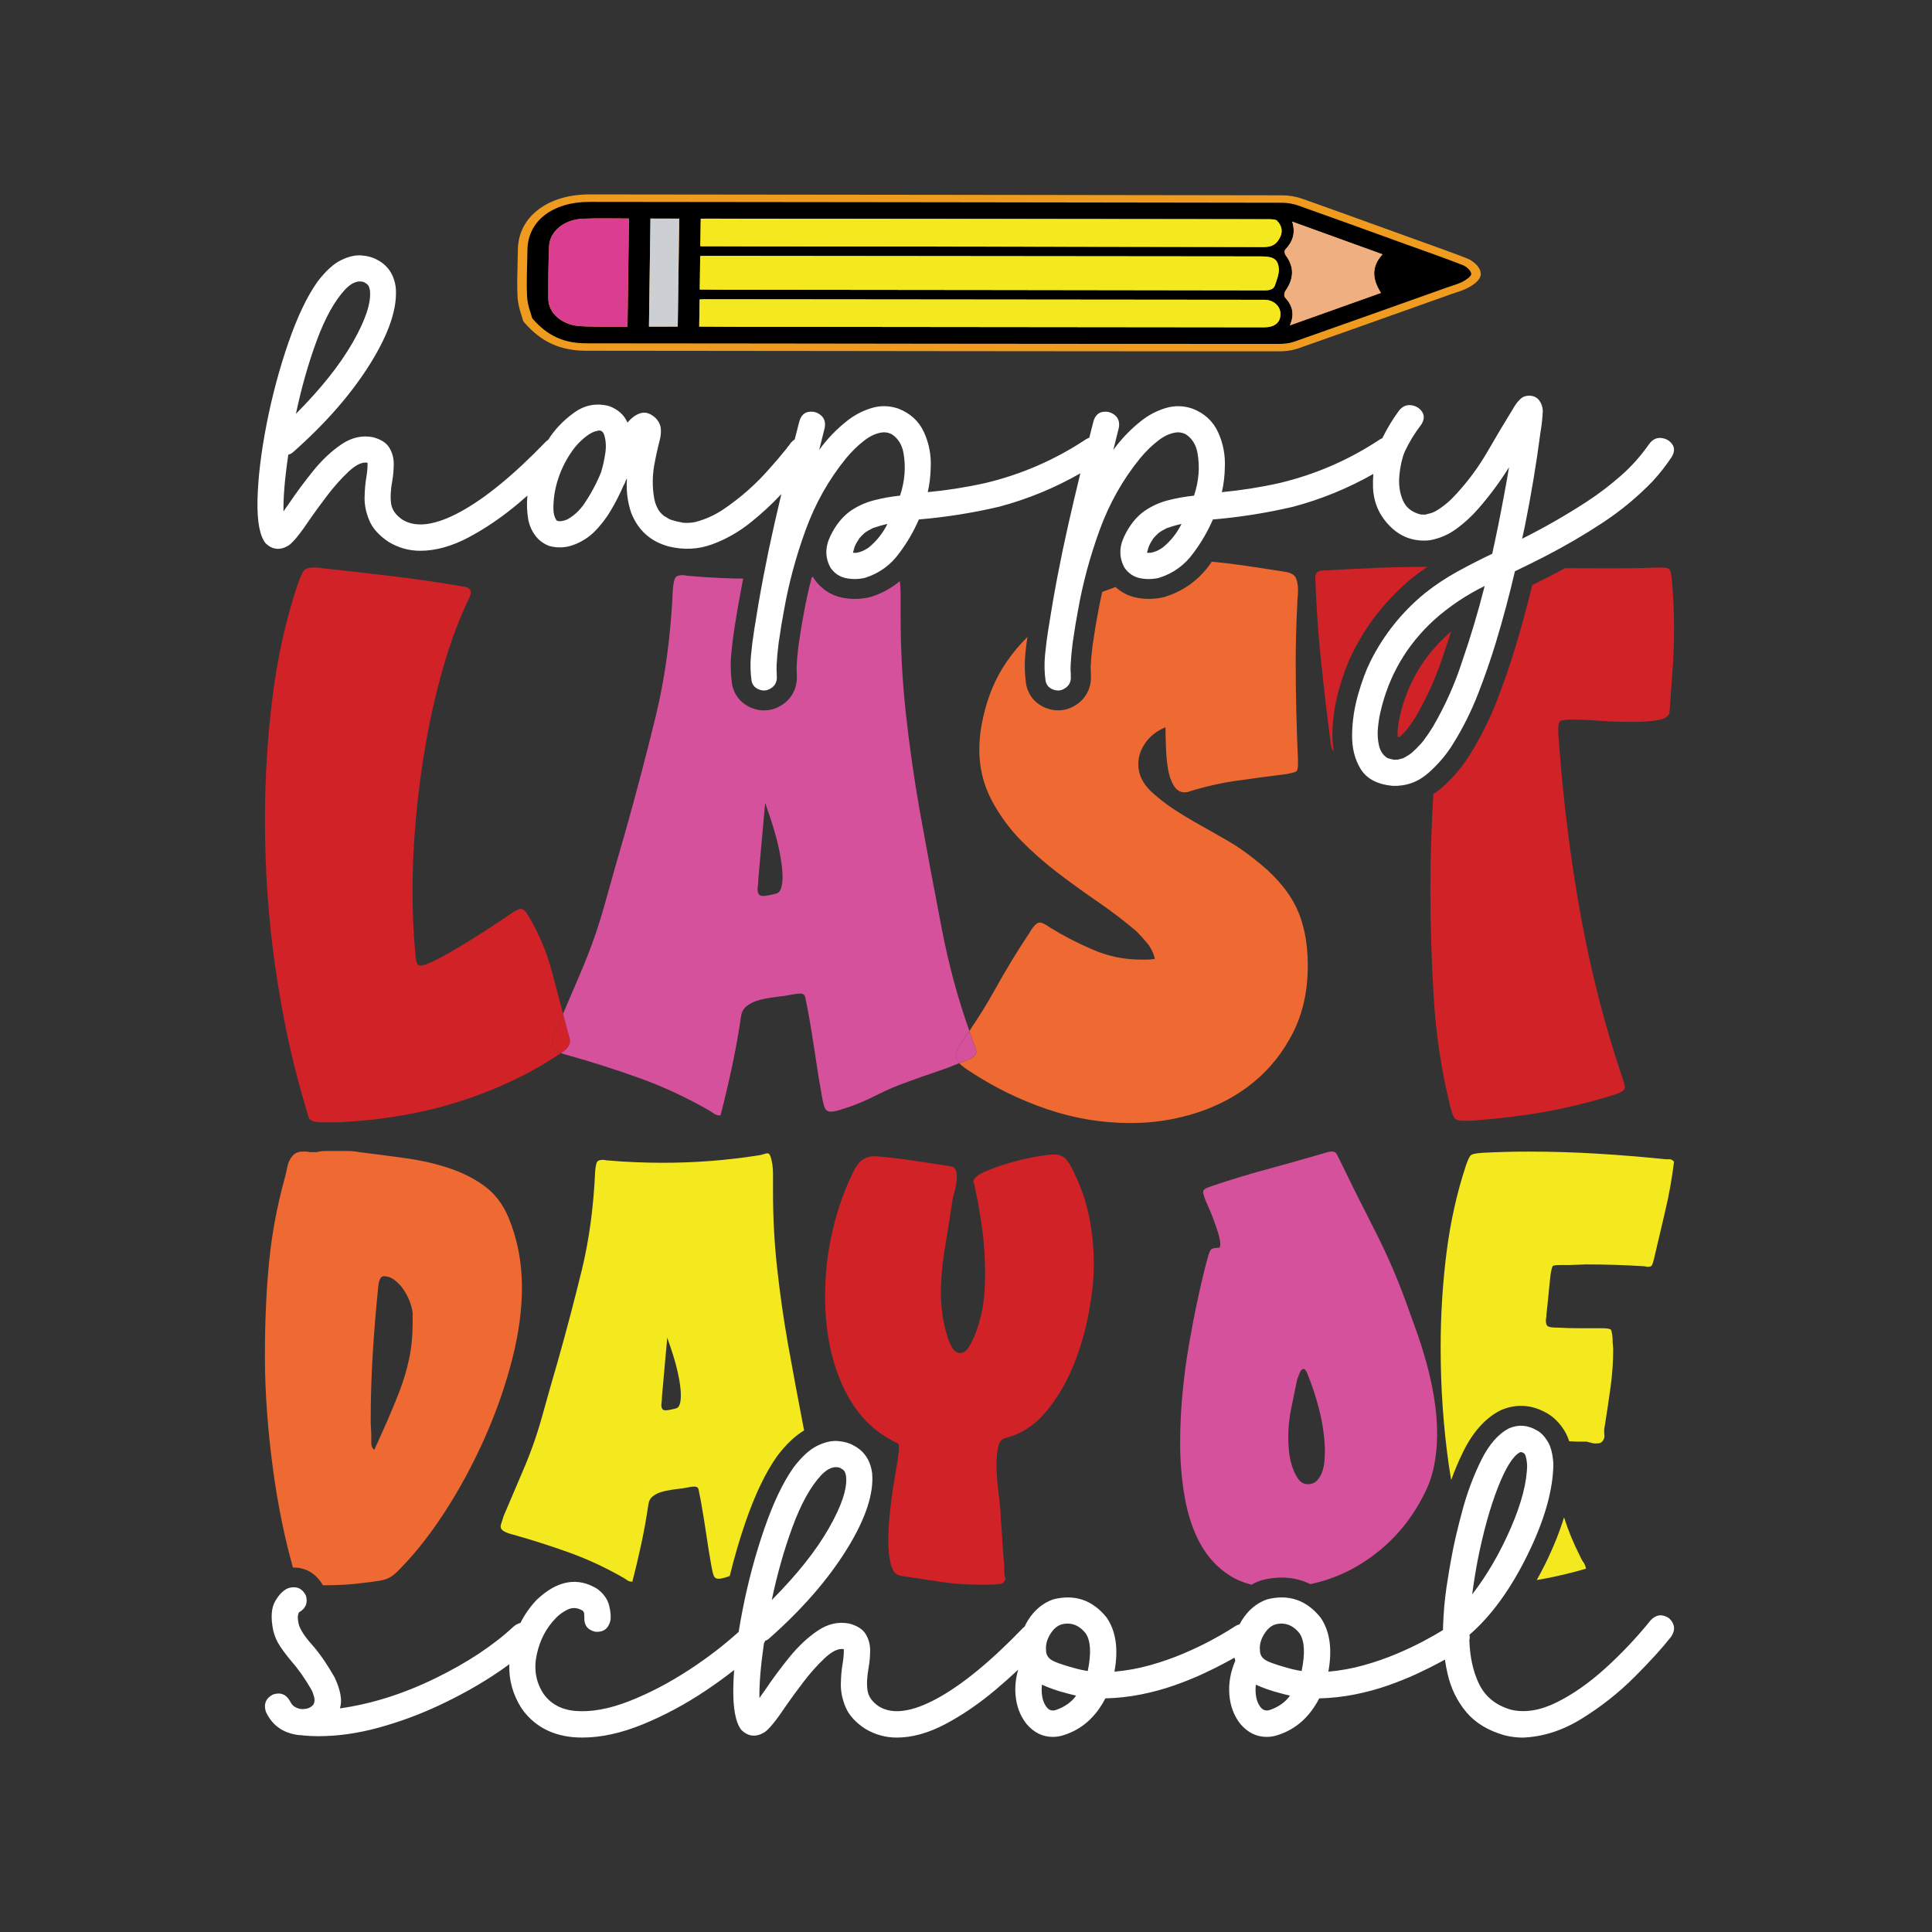
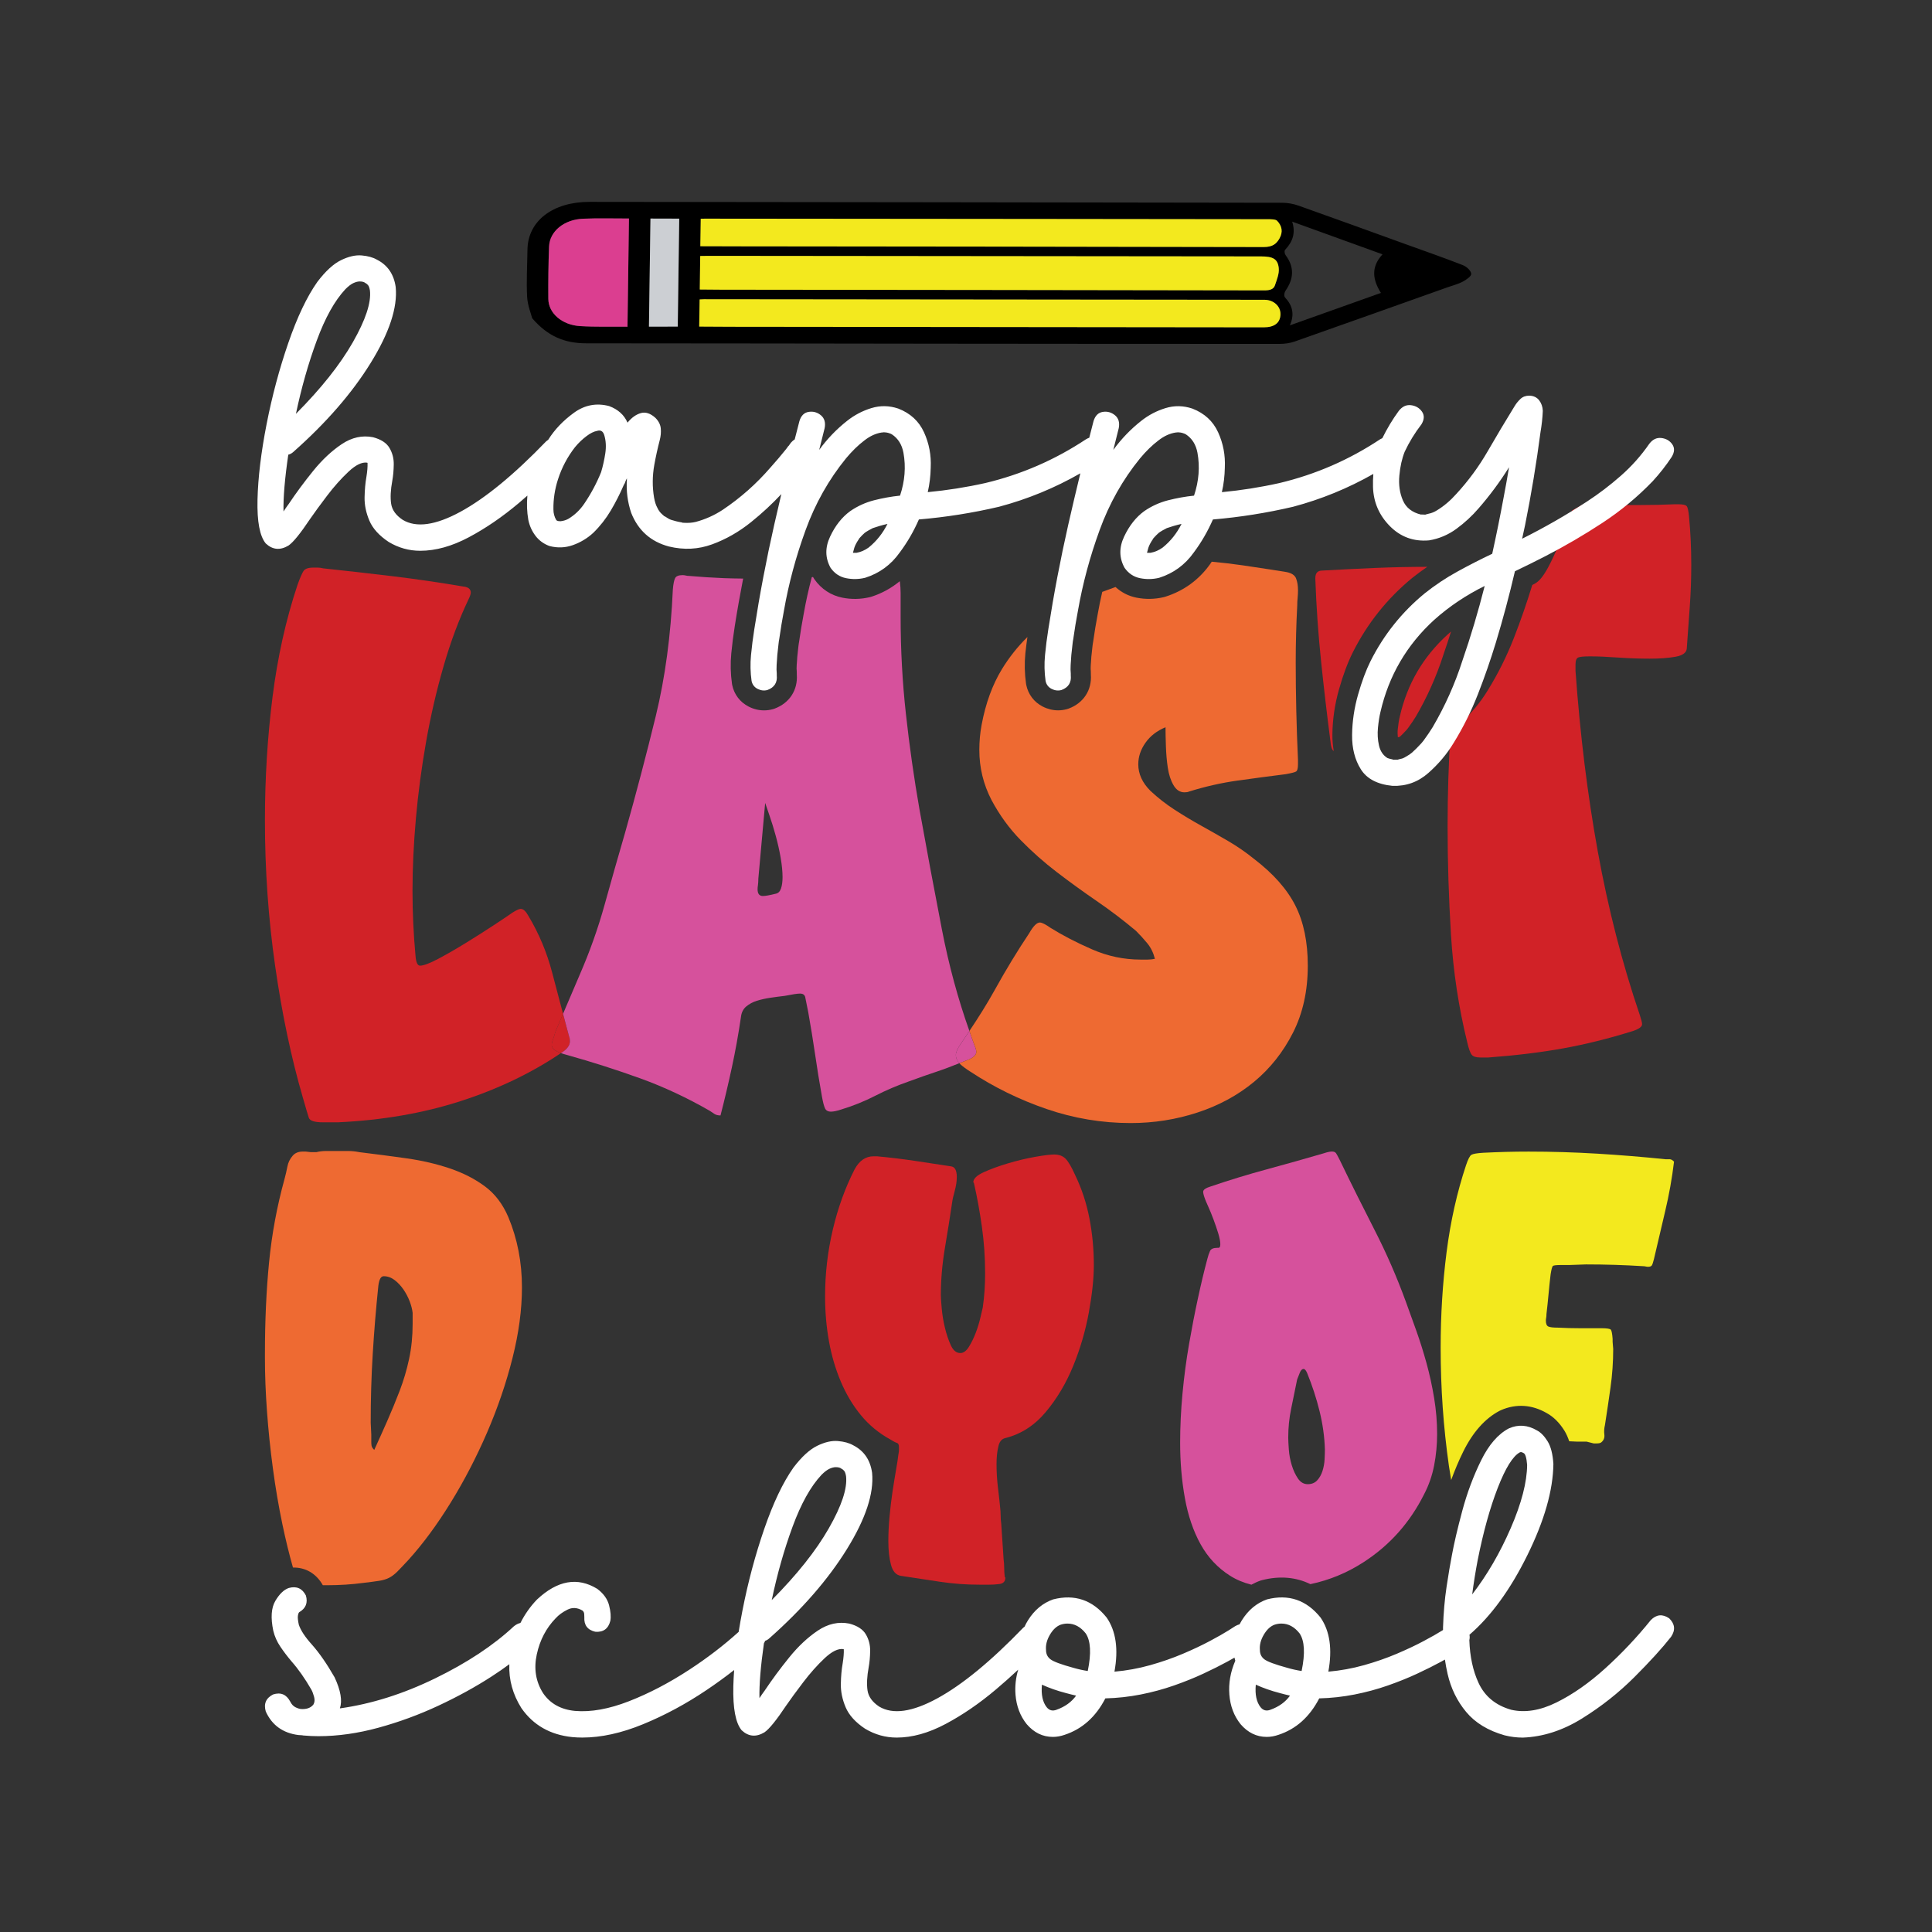
<svg xmlns="http://www.w3.org/2000/svg" version="1.1" id="Layer_1" x="0px" y="0px" viewBox="0 0 1000 1000" style="enable-background:new 0 0 1000 1000;" xml:space="preserve">
  <rect x="0" y="0" width="1000" height="1000" fill="#333333" stroke="none" />
  <style type="text/css"> .st0{fill:#EE6A32;} .st1{fill:#F3E91E;} .st2{fill:#D12227;} .st3{fill:#D6519C;} .st4{fill:#FFFFFF;} .st5{fill:#EF9B20;} .st6{fill:#DB3E90;} .st7{fill:#EFAF80;} .st8{fill:#CCCFD3;} </style>
  <g>
    <g>
      <path class="st0" d="M167.1,820.51c0.81,0,1.6,0,2.44,0c3.06,0,6.16-0.1,9.33-0.3c3.16-0.2,6.27-0.51,9.33-0.92 c3.46-0.41,6.16-0.77,8.1-1.07c1.93-0.3,3.62-0.81,5.05-1.53c1.42-0.71,2.85-1.79,4.28-3.21c1.42-1.42,3.36-3.47,5.81-6.12 c7.54-8.35,14.83-18.24,21.87-29.66c7.04-11.42,13.3-23.5,18.81-36.24c5.5-12.74,9.89-25.58,13.15-38.53 c3.26-12.94,4.89-25.12,4.89-36.54c0-13.05-2.35-25.18-7.04-36.39c-2.86-6.73-6.88-12.03-12.08-15.9 c-5.2-3.87-11.27-6.98-18.2-9.33c-6.94-2.34-14.38-4.07-22.32-5.2c-7.95-1.12-16.11-2.19-24.47-3.21 c-2.04-0.41-4.03-0.61-5.96-0.61c-1.94,0-3.93,0-5.96,0c-1.63,0-3.36,0-5.2,0c-1.84,0-3.57,0.2-5.2,0.61h-1.53h-1.22l-2.75-0.31 h-1.53c-2.25,0-3.97,0.72-5.2,2.14c-1.43,1.63-2.35,3.52-2.75,5.66c-0.41,2.14-0.92,4.33-1.53,6.57 c-3.87,14.07-6.53,28.39-7.95,42.96c-1.43,14.58-2.14,30.33-2.14,47.25v2.45c0,8.56,0.35,17.74,1.07,27.53 c0.71,9.78,1.73,19.62,3.06,29.51c1.32,9.89,2.95,19.47,4.89,28.75c1.71,8.19,3.54,15.66,5.49,22.5 C158.1,811.21,163.73,814.46,167.1,820.51z M192.93,700.78c0.71-11.72,1.68-23.5,2.91-35.32c0.41-3.26,1.32-4.89,2.75-4.89 c2.04,0,3.92,0.67,5.66,1.99c1.73,1.33,3.26,2.96,4.59,4.89c1.32,1.94,2.39,3.97,3.21,6.12c0.81,2.14,1.32,4.13,1.53,5.96v5.81 c0,6.32-0.61,12.34-1.83,18.05c-1.22,5.71-2.86,11.21-4.89,16.51c-2.04,5.3-4.18,10.5-6.42,15.6c-2.24,5.1-4.49,10.09-6.73,14.98 c-0.82-0.81-1.28-1.53-1.38-2.14c-0.1-0.61-0.15-1.22-0.15-1.84v-0.91v-3.06l-0.3-6.12C191.86,724.38,192.21,712.5,192.93,700.78z " />
-       <path class="st1" d="M402.23,753.7c4.76-6.27,9.31-10.51,13.97-13.3c-2.95-15.26-5.77-30.37-8.44-45.28 c-2.25-12.84-4.08-25.74-5.51-38.69c-1.43-12.95-2.14-26.04-2.14-39.3v-6.42c0-0.61,0-1.68,0-3.21c0-1.53-0.11-3.06-0.31-4.59 c-0.2-1.53-0.51-2.91-0.92-4.13c-0.41-1.22-0.92-1.83-1.53-1.83c-0.61,0-1.33,0.15-2.14,0.46c-0.82,0.31-2.04,0.57-3.67,0.77 c-15.9,2.45-32.01,3.67-48.32,3.67c-4.69,0-9.48-0.1-14.37-0.3c-4.89-0.2-9.69-0.51-14.37-0.92c-0.41,0-0.82-0.05-1.22-0.15 c-0.41-0.1-0.82-0.15-1.22-0.15c-1.64,0-2.65,0.41-3.06,1.22c-0.41,0.81-0.72,2.35-0.92,4.58c-0.82,18.55-3.11,35.58-6.88,51.08 c-3.78,15.49-7.9,31.19-12.39,47.09c-2.86,9.79-5.61,19.47-8.26,29.06c-2.65,9.58-6.02,19.06-10.09,28.44 c-1.64,3.87-3.26,7.7-4.89,11.47c-1.64,3.78-3.26,7.6-4.89,11.47c-0.41,1.43-0.76,2.55-1.07,3.37c-0.3,0.82-0.46,1.53-0.46,2.14 c0,1.63,2.04,2.96,6.11,3.97c10.19,2.86,20.08,6.02,29.66,9.48c9.58,3.47,18.96,7.85,28.14,13.15c0.61,0.41,1.22,0.82,1.83,1.22 c0.61,0.4,1.43,0.61,2.45,0.61c1.63-6.32,3.16-12.79,4.59-19.42c1.42-6.63,2.65-13.4,3.67-20.34c0.2-1.83,0.92-3.26,2.14-4.28 c1.22-1.02,2.65-1.78,4.28-2.29c1.63-0.5,3.47-0.92,5.51-1.22c2.03-0.3,3.97-0.56,5.81-0.76c3.06-0.61,5.1-0.92,6.12-0.92 c1.22,0,1.93,0.51,2.14,1.53c0.2,1.02,0.61,3.06,1.22,6.12c1.02,5.71,1.93,11.37,2.75,16.97c0.81,5.61,1.73,11.27,2.75,16.97 c0.41,2.25,0.81,3.82,1.22,4.74c0.41,0.92,1.22,1.38,2.45,1.38c1.02,0,2.45-0.3,4.28-0.91c0.49-0.15,0.97-0.36,1.46-0.51 c2.34-9.49,5.01-18.78,8.09-27.69C390.81,773.52,396.18,762.29,402.23,753.7z M351.8,726.93c-0.41,1.22-1.12,1.94-2.14,2.14 c-2.45,0.61-4.18,0.92-5.2,0.92c-1.43,0-2.14-0.92-2.14-2.75c0-0.4,0.05-0.97,0.15-1.68c0.1-0.71,0.15-1.58,0.15-2.6l2.75-30.58 c0.41,1.22,1.02,3.01,1.84,5.35c0.81,2.35,1.63,5,2.45,7.95c0.81,2.96,1.48,5.91,1.99,8.87c0.5,2.96,0.76,5.56,0.76,7.8 C352.41,724.17,352.21,725.7,351.8,726.93z" />
      <path class="st2" d="M520.3,744.36c8.15-2.04,15.14-6.53,20.95-13.46c5.81-6.93,10.55-14.88,14.22-23.85 c3.67-8.97,6.37-18.2,8.1-27.68c1.73-9.48,2.6-17.68,2.6-24.61c0-8.15-0.76-16.21-2.29-24.16c-1.53-7.95-4.03-15.49-7.49-22.63 c-1.83-4.07-3.47-6.83-4.89-8.26c-1.43-1.42-3.36-2.14-5.81-2.14c-2.04,0-5.35,0.41-9.94,1.22c-4.59,0.82-9.28,1.94-14.07,3.37 c-4.79,1.43-8.97,2.96-12.54,4.59c-3.57,1.63-5.35,3.37-5.35,5.2l0.3,0.3c1.63,7.14,3.01,14.68,4.13,22.63 c1.12,7.95,1.68,16,1.68,24.16c0,3.06-0.1,6.07-0.3,9.02c-0.2,2.96-0.51,5.86-0.92,8.72c-0.2,0.82-0.61,2.55-1.22,5.2 c-0.61,2.66-1.43,5.31-2.44,7.95c-1.02,2.65-2.19,5.05-3.52,7.19c-1.33,2.14-2.81,3.21-4.43,3.21c-2.04,0-3.67-1.32-4.89-3.97 c-1.22-2.65-2.25-5.66-3.06-9.02c-0.82-3.37-1.38-6.73-1.68-10.09c-0.3-3.37-0.46-5.66-0.46-6.88c0-7.95,0.71-16.16,2.14-24.62 c1.42-8.46,2.65-16.16,3.67-23.09c0.2-1.63,0.66-3.72,1.38-6.27c0.71-2.55,1.07-4.94,1.07-7.19c0-3.47-1.02-5.3-3.06-5.51 c-6.53-1.01-12.9-1.98-19.11-2.9c-6.22-0.92-12.59-1.68-19.11-2.29h-1.83c-4.08,0-7.34,2.25-9.78,6.73 c-4.89,9.58-8.67,20.03-11.32,31.35c-2.65,11.31-3.97,22.78-3.97,34.41c0,7.95,0.66,15.65,1.99,23.09 c1.32,7.45,3.37,14.43,6.12,20.95c2.75,6.53,6.22,12.34,10.4,17.43c4.18,5.1,9.22,9.28,15.14,12.54c1.63,1.02,2.8,1.63,3.52,1.84 c0.71,0.2,1.07,0.91,1.07,2.14c0,0.41,0,0.92,0,1.53c0,0.61-0.11,1.43-0.31,2.45c-0.2,1.83-0.61,4.48-1.22,7.95 c-0.61,3.47-1.22,7.24-1.83,11.31c-0.61,4.08-1.12,8.36-1.53,12.84c-0.41,4.49-0.61,8.67-0.61,12.54c0,4.89,0.46,9.02,1.38,12.38 c0.92,3.37,2.6,5.26,5.05,5.66c6.73,1.02,13.46,2.04,20.19,3.06c6.73,1.02,13.55,1.53,20.49,1.53c1.63,0,3.31,0,5.05,0 c1.73,0,3.41-0.1,5.05-0.31c2.24-0.2,3.36-1.33,3.36-3.36l-0.3-0.3c-0.21-1.63-0.31-3.21-0.31-4.74c0-1.53-0.1-3.01-0.3-4.44 l-1.22-18.35c-0.21-1.42-0.31-2.85-0.31-4.28c0-1.42-0.1-2.96-0.3-4.59c-0.21-2.24-0.56-5.45-1.07-9.63 c-0.51-4.17-0.76-8.3-0.76-12.38c0-3.47,0.3-6.47,0.92-9.03C517.24,746.24,518.47,744.77,520.3,744.36z" />
      <path class="st3" d="M653.25,817.87c9.15-2.32,17.57-1.56,25.01,2.08c9.76-2.04,18.94-5.82,27.52-11.37 c13.56-8.76,24-20.49,31.34-35.17c2.45-4.69,4.18-9.68,5.2-14.98c1.02-5.3,1.53-10.71,1.53-16.21c0-6.12-0.51-12.28-1.53-18.5 c-1.02-6.22-2.34-12.28-3.97-18.2c-1.63-5.91-3.42-11.57-5.35-16.97c-1.94-5.4-3.72-10.35-5.35-14.83 c-4.69-12.85-10.1-25.23-16.21-37.16c-6.11-11.93-12.13-24-18.04-36.24c-0.82-1.63-1.43-2.75-1.83-3.37 c-0.41-0.61-1.12-0.92-2.14-0.92c-1.02,0-2.45,0.31-4.28,0.92c-9.79,2.86-19.57,5.61-29.36,8.26c-9.78,2.65-19.47,5.61-29.05,8.87 c-2.65,0.81-3.98,1.73-3.98,2.75c0,0.82,0.31,2.04,0.92,3.67c0.2,0.61,0.76,1.94,1.68,3.97c0.92,2.04,1.84,4.28,2.75,6.73 c0.92,2.45,1.73,4.84,2.45,7.18c0.71,2.35,1.07,4.24,1.07,5.66c0,1.22-0.3,1.83-0.92,1.83h-0.61c-2.04,0-3.32,0.57-3.82,1.69 c-0.51,1.12-0.97,2.5-1.38,4.13c-1.64,6.12-3.27,12.95-4.89,20.49c-1.64,7.54-3.16,15.44-4.59,23.7 c-1.43,8.25-2.55,16.72-3.36,25.38c-0.81,8.67-1.22,17.18-1.22,25.54c0,9.99,0.81,19.52,2.45,28.59 c1.63,9.07,4.33,17.02,8.1,23.85c3.77,6.83,8.87,12.29,15.29,16.36c3.27,2.07,6.95,3.61,11.04,4.63c1.49-0.8,3.03-1.53,4.65-2.1 C652.65,818.03,652.95,817.94,653.25,817.87z M668.32,729.06c1.02-4.89,2.03-9.89,3.06-14.98c0.41-1.02,0.87-2.19,1.38-3.52 c0.51-1.32,1.17-1.98,1.99-1.98c0.61,0,1.22,0.71,1.84,2.14c2.65,6.53,4.79,13.1,6.42,19.72c1.63,6.63,2.55,13.2,2.75,19.73 c0,1.43-0.05,3.17-0.16,5.2c-0.1,2.04-0.46,4.03-1.07,5.96c-0.61,1.94-1.53,3.57-2.75,4.89c-1.22,1.33-2.86,1.99-4.89,1.99 c-2.04,0-3.72-0.97-5.05-2.9c-1.33-1.94-2.4-4.23-3.21-6.88c-0.82-2.65-1.33-5.35-1.53-8.11c-0.21-2.75-0.31-4.84-0.31-6.27 C666.79,738.96,667.29,733.96,668.32,729.06z" />
-       <path class="st1" d="M795.43,817.81c0.13-0.02,0.27-0.03,0.41-0.05c8.36-1.42,16.71-3.37,25.08-5.81 c-0.21-1.22-0.66-2.34-1.38-3.37c-0.72-1.01-1.28-2.03-1.68-3.06c-3.38-6.6-6.15-13.32-8.31-20.15 c-2.38,7.68-5.59,15.72-9.74,24.13C798.39,812.38,796.92,815.12,795.43,817.81z" />
      <path class="st1" d="M776.25,730.2c0.21-0.11,0.43-0.22,0.65-0.31c7.86-3.42,16.04-2.9,23.65,1.51c3.49,1.89,6.59,4.96,9.2,9.13 c1.01,1.63,1.8,3.49,2.48,5.47l4.1,0.19h3.37h1.53l3.67,0.92h1.53c1.22,0,2.04-0.2,2.45-0.61c1.22-1.01,1.73-2.34,1.53-3.97 c-0.2-1.63-0.11-3.26,0.3-4.89c1.02-6.52,1.99-13.04,2.9-19.57c0.92-6.53,1.38-13.15,1.38-19.88l-0.3-3.67v-1.53 c-0.2-2.65-0.51-4.23-0.92-4.74c-0.41-0.5-2.04-0.76-4.89-0.76c-3.67,0-7.39,0-11.16,0c-3.78,0-7.49-0.1-11.16-0.3 c-2.65,0-4.38-0.2-5.2-0.61c-0.81-0.4-1.22-1.42-1.22-3.06c0-0.41,0.05-0.87,0.15-1.38c0.1-0.51,0.16-1.17,0.16-1.99 c0.4-3.47,0.76-6.88,1.07-10.24c0.31-3.37,0.66-6.78,1.07-10.25c0.41-2.65,0.81-4.13,1.22-4.43c0.41-0.3,1.84-0.46,4.28-0.46h4.28 l8.56-0.31c9.99,0,19.88,0.31,29.66,0.92c0.4,0,0.81,0.05,1.22,0.15c0.4,0.1,0.81,0.15,1.22,0.15c1.02,0,1.68-0.25,1.98-0.76 c0.31-0.51,0.66-1.58,1.07-3.21c1.84-7.95,3.77-16.21,5.81-24.77c2.04-8.56,3.56-17.13,4.59-25.69c-0.82-0.81-1.53-1.22-2.14-1.22 c-0.61,0-1.33,0-2.14,0c-11.82-1.22-23.65-2.18-35.47-2.9c-11.83-0.71-23.65-1.07-35.48-1.07c-4.08,0-8,0.05-11.77,0.15 c-3.78,0.1-7.7,0.26-11.78,0.46c-3.26,0.2-5.3,0.56-6.12,1.07c-0.81,0.51-1.73,2.29-2.75,5.35c-4.69,14.07-8.05,29.1-10.09,45.11 c-2.04,16.01-3.06,32.47-3.06,49.39c0,20.8,1.43,41.18,4.28,61.16c0.36,2.49,0.78,4.87,1.17,7.31c1.84-5.06,3.91-9.97,6.23-14.68 C762.35,741.25,768.71,734.13,776.25,730.2z" />
    </g>
    <path class="st2" d="M294.98,538.97c0-1.04-0.13-1.82-0.39-2.35c-1.09-4.07-2.12-7.96-3.16-11.87c-1.3,3.03-2.59,6.05-3.9,9.13 c-0.52,1.83-0.98,3.27-1.37,4.3c-0.39,1.05-0.59,1.96-0.59,2.75c0,1.62,1.61,2.99,4.74,4.14c0.12-0.08,0.24-0.14,0.36-0.22 C293.54,543.03,294.98,541.07,294.98,538.97z" />
    <path class="st3" d="M505.33,544.46c0-0.52-0.13-1.18-0.39-1.96c-0.26-0.78-0.65-1.82-1.17-3.13c-0.71-1.88-1.34-3.83-2.02-5.74 c-1.55,2.31-3.03,4.66-4.65,6.92c-1.57,2.35-2.35,4.18-2.35,5.48c0,1.65,0.67,3.06,1.84,4.28c0.96-0.39,1.9-0.74,2.86-1.15 C503.37,547.86,505.33,546.29,505.33,544.46z" />
    <g>
      <path class="st2" d="M285.58,540.94c0-0.78,0.2-1.69,0.59-2.75c0.39-1.04,0.85-2.47,1.37-4.3c1.3-3.08,2.6-6.1,3.9-9.13 c-1.96-7.38-3.87-14.59-5.66-21.42c-2.74-10.44-6.85-20.23-12.34-29.38c-1.31-2.35-2.61-3.53-3.92-3.53 c-0.78,0-2.22,0.65-4.31,1.96c-1.83,1.31-5.03,3.46-9.6,6.46c-4.57,3.01-9.4,6.07-14.49,9.21c-5.09,3.14-9.86,5.88-14.3,8.23 c-4.45,2.35-7.58,3.53-9.4,3.53c-1.31,0-2.09-1.69-2.35-5.09c-0.53-5.74-0.92-11.36-1.17-16.84c-0.26-5.48-0.39-11.1-0.39-16.84 c0-11.75,0.59-24.22,1.76-37.41c1.17-13.19,2.94-26.44,5.29-39.76c2.35-13.32,5.35-26.31,9.01-38.97 c3.65-12.67,7.96-24.22,12.93-34.67c0.78-1.57,1.17-2.74,1.17-3.53c0-1.82-1.31-2.87-3.92-3.13c-12.28-2.09-24.35-3.85-36.23-5.29 c-11.89-1.43-23.96-2.8-36.23-4.11c-1.05-0.26-2.03-0.39-2.94-0.39c-0.92,0-1.63,0-2.15,0c-2.62,0-4.31,0.59-5.09,1.76 c-0.78,1.17-1.83,3.59-3.14,7.25c-6.01,18.02-10.32,37.41-12.93,58.17c-2.61,20.76-3.91,41.98-3.91,63.65 c0,25.6,1.76,50.73,5.29,75.41c3.53,24.68,8.29,47.34,14.3,67.96c1.57,5.49,2.61,9.01,3.13,10.58c0.52,1.57,3,2.35,7.44,2.35h7.44 c22.98-1.05,44.2-4.7,63.65-10.97c19.31-6.22,36.61-14.51,51.94-24.85C287.18,543.93,285.58,542.55,285.58,540.94z" />
      <path class="st3" d="M497.1,540.54c1.61-2.26,3.1-4.61,4.65-6.92c-5.83-16.41-10.62-33.9-14.24-52.62 c-4.05-20.89-7.9-41.52-11.56-61.89c-2.88-16.45-5.23-32.96-7.05-49.55c-1.83-16.58-2.74-33.36-2.74-50.33V311 c0-0.78,0-2.15,0-4.11c0-1.96-0.14-3.91-0.39-5.87c-0.01-0.07-0.02-0.13-0.03-0.19c-4.32,3.52-9.22,6.3-14.81,8.06 c-0.24,0.08-0.48,0.14-0.72,0.2c-4.74,1.13-9.54,1.21-14.3,0.25c-5.86-1.19-10.83-4.48-14.38-9.52c-0.21-0.3-0.4-0.61-0.58-0.93 c-0.04-0.07-0.07-0.14-0.11-0.21c-0.22,0.01-0.43,0.02-0.65,0.04c-1.67,6.32-3.08,12.65-4.18,18.93 c-0.93,4.9-1.73,9.75-2.41,14.58c-0.04,0.27-0.09,0.53-0.14,0.8c-0.07,0.31-0.12,0.66-0.15,1.05c-0.02,0.17-0.04,0.35-0.06,0.52 c-0.12,0.88-0.22,1.72-0.28,2.54c-0.01,0.17-0.03,0.34-0.05,0.52c-0.2,1.51-0.33,2.99-0.39,4.44c-0.14,1.59-0.21,2.81-0.22,3.98 c0.08,0.86,0.11,1.69,0.11,2.48v0.5c0.6,8.11-3.78,14.88-11.55,17.74c-0.28,0.1-0.57,0.2-0.86,0.27c-1.5,0.41-3.02,0.62-4.54,0.62 c-2.72,0-5.42-0.66-7.97-1.96c-4.47-2.3-7.49-6.26-8.52-11.19c-0.05-0.21-0.08-0.43-0.11-0.65c-0.74-5.17-0.86-10.48-0.35-15.77 c0.45-4.7,1.05-9.4,1.79-14c1.27-8.2,2.76-16.42,4.34-24.65c-3.24-0.06-6.43-0.07-9.75-0.21c-6.27-0.26-12.41-0.65-18.41-1.18 c-0.53,0-1.05-0.06-1.57-0.2c-0.53-0.13-1.05-0.2-1.57-0.2c-2.09,0-3.4,0.53-3.92,1.57c-0.53,1.05-0.92,3-1.17,5.87 c-1.05,23.77-3.99,45.57-8.81,65.42c-4.84,19.85-10.12,39.95-15.87,60.32c-3.66,12.53-7.18,24.94-10.58,37.21 c-3.4,12.28-7.7,24.42-12.93,36.43c-2.09,4.96-4.18,9.86-6.27,14.69c-0.79,1.83-1.58,3.71-2.37,5.56 c1.04,3.91,2.07,7.8,3.16,11.87c0.26,0.53,0.39,1.31,0.39,2.35c0,2.1-1.44,4.05-4.31,5.88c-0.12,0.08-0.24,0.14-0.36,0.22 c0.91,0.33,1.92,0.66,3.1,0.95c13.05,3.66,25.72,7.71,38,12.14c12.27,4.45,24.29,10.06,36.04,16.84c0.78,0.53,1.57,1.05,2.35,1.57 c0.78,0.52,1.83,0.78,3.13,0.78c2.09-8.09,4.05-16.38,5.88-24.87c1.83-8.48,3.39-17.17,4.7-26.05c0.26-2.35,1.17-4.17,2.74-5.49 c1.57-1.3,3.39-2.28,5.48-2.94c2.09-0.65,4.44-1.18,7.05-1.57c2.61-0.39,5.09-0.71,7.44-0.98c3.92-0.78,6.52-1.18,7.84-1.18 c1.57,0,2.48,0.65,2.74,1.96c0.26,1.31,0.78,3.92,1.57,7.84c1.3,7.32,2.48,14.56,3.53,21.74c1.04,7.19,2.22,14.43,3.53,21.74 c0.52,2.88,1.04,4.9,1.57,6.07c0.52,1.17,1.57,1.76,3.13,1.76c1.3,0,3.14-0.39,5.48-1.17c6-1.83,11.81-4.17,17.43-7.05 c5.61-2.87,11.42-5.35,17.43-7.44c4.96-1.83,9.79-3.53,14.49-5.09c3.79-1.26,7.68-2.74,11.63-4.34c-1.17-1.22-1.84-2.63-1.84-4.28 C494.75,544.72,495.53,542.89,497.1,540.54z M404.26,459.85c-0.53,1.57-1.44,2.48-2.74,2.74c-3.13,0.78-5.36,1.18-6.66,1.18 c-1.83,0-2.74-1.18-2.74-3.53c0-0.52,0.06-1.24,0.2-2.15c0.13-0.91,0.2-2.02,0.2-3.33l3.53-39.17c0.52,1.57,1.3,3.85,2.35,6.85 c1.04,3,2.09,6.4,3.13,10.19c1.04,3.79,1.89,7.58,2.54,11.36c0.65,3.79,0.98,7.12,0.98,9.99 C405.05,456.32,404.79,458.28,404.26,459.85z" />
      <path class="st0" d="M603.13,308.87c-0.24,0.08-0.48,0.14-0.72,0.2c-4.74,1.13-9.54,1.21-14.3,0.25 c-4.08-0.83-7.69-2.73-10.72-5.48c-2.34,0.82-4.62,1.66-6.87,2.52c-0.86,3.76-1.65,7.52-2.3,11.27c-0.93,4.9-1.73,9.75-2.41,14.58 c-0.04,0.27-0.09,0.53-0.14,0.8c-0.07,0.31-0.12,0.66-0.15,1.05c-0.02,0.17-0.04,0.35-0.06,0.52c-0.12,0.88-0.22,1.72-0.28,2.54 c-0.01,0.17-0.03,0.34-0.05,0.52c-0.2,1.51-0.33,2.99-0.39,4.44c-0.14,1.59-0.21,2.81-0.22,3.98c0.08,0.86,0.11,1.69,0.11,2.48 v0.5c0.6,8.11-3.78,14.88-11.55,17.74c-0.28,0.1-0.57,0.2-0.86,0.27c-1.5,0.41-3.02,0.62-4.54,0.62c-2.72,0-5.41-0.66-7.97-1.96 c-4.48-2.3-7.49-6.27-8.52-11.19c-0.04-0.21-0.08-0.43-0.11-0.64c-0.74-5.16-0.86-10.47-0.35-15.78c0.27-2.82,0.7-5.6,1.07-8.39 c-5.01,4.93-9.4,10.44-13.15,16.55c-4.96,8.1-8.49,17.76-10.58,28.99c-0.78,4.18-1.17,8.49-1.17,12.93 c0,9.15,2.09,17.76,6.27,25.85c4.17,7.83,9.21,14.76,15.08,20.76c5.88,6.01,12.14,11.56,18.8,16.65 c6.66,5.09,13.51,10.06,20.56,14.89c7.05,4.84,13.84,9.99,20.37,15.47c2.09,2.09,4.05,4.25,5.88,6.46 c1.82,2.22,3.13,4.9,3.92,8.03c-1.31,0.26-2.55,0.39-3.72,0.39c-1.17,0-2.42,0-3.72,0c-8.62,0-16.98-1.76-25.07-5.29 c-8.1-3.53-15.28-7.25-21.55-11.16c-2.61-1.83-4.44-2.74-5.48-2.74c-1.57,0-3.4,1.83-5.48,5.48c-6.27,9.4-12.14,19.07-17.63,28.99 c-4.13,7.47-8.65,14.65-13.37,21.67c0.68,1.91,1.31,3.87,2.02,5.74c0.52,1.31,0.91,2.35,1.17,3.13c0.26,0.78,0.39,1.44,0.39,1.96 c0,1.83-1.96,3.39-5.88,4.7c-0.97,0.41-1.91,0.76-2.86,1.15c0.13,0.13,0.18,0.29,0.32,0.42c1.44,1.31,3.2,2.61,5.29,3.92 c12.27,8.1,25.46,14.56,39.56,19.39c14.1,4.83,28.59,7.25,43.48,7.25c12.01,0,23.56-1.83,34.67-5.49 c11.1-3.65,20.82-8.94,29.18-15.86c8.36-6.92,15.08-15.41,20.17-25.46c5.09-10.05,7.64-21.61,7.64-34.67 c0-12.27-2.15-22.65-6.46-31.14c-4.31-8.48-11.43-16.51-21.35-24.09c-4.18-3.39-8.62-6.46-13.32-9.21 c-4.7-2.74-9.4-5.42-14.1-8.03c-4.7-2.61-9.27-5.35-13.71-8.23c-4.44-2.87-8.62-6.13-12.53-9.79c-4.18-4.17-6.27-8.75-6.27-13.71 c0-3.92,1.23-7.64,3.72-11.16c2.48-3.53,5.94-6.2,10.38-8.03c0,2.62,0.06,5.88,0.2,9.79c0.13,3.92,0.45,7.64,0.98,11.16 c0.52,3.53,1.5,6.53,2.94,9.01c1.43,2.48,3.33,3.72,5.68,3.72c1.04,0,1.82-0.13,2.35-0.39c8.36-2.61,16.71-4.5,25.07-5.68 c8.35-1.17,16.71-2.28,25.07-3.33c2.87-0.52,4.63-0.98,5.29-1.37c0.65-0.39,0.98-1.63,0.98-3.72v-2.35 c-0.78-16.97-1.17-33.82-1.17-50.53c0-4.96,0.06-9.85,0.2-14.69c0.13-4.83,0.32-9.73,0.59-14.69c0-1.31,0.06-2.61,0.2-3.92 c0.13-1.3,0.19-2.61,0.19-3.92c0-2.35-0.33-4.37-0.98-6.07c-0.65-1.69-2.29-2.8-4.9-3.33c-1.57-0.26-4.45-0.72-8.62-1.37 c-4.18-0.65-8.95-1.37-14.3-2.15c-5.1-0.74-10.39-1.35-15.84-1.86c-0.31,0.43-0.59,0.9-0.91,1.33 C620.56,300.11,612.73,305.84,603.13,308.87z" />
      <path class="st2" d="M693.08,356.77c2.16-7.61,4.51-13.88,7.17-19.19c7.51-14.95,17.86-27.9,30.77-38.49 c2.53-2.01,5.12-3.9,7.74-5.7c-9.21,0.02-18.17,0.2-26.81,0.57c-9.27,0.39-18.48,0.85-27.61,1.37c-2.35,0-3.53,1.31-3.53,3.92 v0.39c0.52,14.36,1.5,28.47,2.94,42.31c1.43,13.84,3.07,27.81,4.9,41.91c0.21,2.76,0.79,4.34,1.69,4.86 c-0.44-2.73-0.74-5.53-0.7-8.5C689.72,372.4,690.88,364.52,693.08,356.77z" />
      <path class="st2" d="M725.92,380.03c0.72-0.73,1.44-1.47,2.12-2.22l0.34-0.42c0.22-0.32,0.45-0.63,0.7-0.93 c1.3-1.77,2.53-3.6,3.71-5.49c5.87-10.03,10.74-20.93,14.34-32.15c0.02-0.07,0.05-0.15,0.07-0.22c1.34-3.88,2.64-7.79,3.87-11.72 c-0.62,0.53-1.25,1.07-1.86,1.62c-12.7,11.59-20.8,25.46-24.67,42.33c-0.47,1.89-0.81,4.12-1.08,6.82 c-0.13,1.37-0.07,2.68,0.06,3.96c0.32-0.06,0.64-0.14,0.96-0.2C724.98,380.94,725.47,380.48,725.92,380.03z" />
-       <path class="st2" d="M793.1,302.79c-2.65,10.97-5.64,21.97-8.91,32.75c-2.83,9.28-6.04,18.53-9.55,27.51 c-3.65,9.33-8.15,18.37-13.4,26.87c-3.92,6.5-9,12.54-15.06,17.89c-1.37,1.2-2.82,2.19-4.27,3.16c-1,16.16-1.55,32.57-1.55,49.28 c0,18.54,0.59,37.35,1.76,56.4c1.18,19.07,3.98,37.61,8.42,55.62c0.78,3.4,1.57,5.55,2.35,6.46c0.78,0.92,2.22,1.37,4.31,1.37 h4.31c14.1-1.05,26.96-2.61,38.58-4.7c11.62-2.09,23.7-5.09,36.24-9.01c3.13-1.04,4.7-2.22,4.7-3.53c0-0.78-0.39-2.35-1.17-4.7 c-9.15-26.89-16.39-55.1-21.74-84.61c-5.35-29.51-9.2-60.72-11.55-93.62v-3.13c0-2.09,0.45-3.33,1.37-3.72 c0.92-0.39,2.81-0.59,5.68-0.59h1.17c3.39,0,7.9,0.19,13.52,0.59c5.61,0.39,11.16,0.59,16.65,0.59c5.22,0,9.66-0.32,13.32-0.98 c3.65-0.65,5.61-2.02,5.87-4.11c0.52-7.31,1.04-14.56,1.56-21.74c0.52-7.18,0.78-14.43,0.78-21.74c0-8.62-0.39-16.97-1.17-25.07 c-0.27-2.87-0.66-4.63-1.18-5.29c-0.53-0.65-1.96-0.98-4.31-0.98h-1.96c-6.01,0.26-11.82,0.39-17.44,0.39c-5.62,0-11.16,0-16.65,0 c-4.69,0-9.25-0.04-13.84-0.06c-1.72,0.93-3.42,1.94-5.15,2.83C800.96,298.9,797.06,300.86,793.1,302.79z" />
+       <path class="st2" d="M793.1,302.79c-2.83,9.28-6.04,18.53-9.55,27.51 c-3.65,9.33-8.15,18.37-13.4,26.87c-3.92,6.5-9,12.54-15.06,17.89c-1.37,1.2-2.82,2.19-4.27,3.16c-1,16.16-1.55,32.57-1.55,49.28 c0,18.54,0.59,37.35,1.76,56.4c1.18,19.07,3.98,37.61,8.42,55.62c0.78,3.4,1.57,5.55,2.35,6.46c0.78,0.92,2.22,1.37,4.31,1.37 h4.31c14.1-1.05,26.96-2.61,38.58-4.7c11.62-2.09,23.7-5.09,36.24-9.01c3.13-1.04,4.7-2.22,4.7-3.53c0-0.78-0.39-2.35-1.17-4.7 c-9.15-26.89-16.39-55.1-21.74-84.61c-5.35-29.51-9.2-60.72-11.55-93.62v-3.13c0-2.09,0.45-3.33,1.37-3.72 c0.92-0.39,2.81-0.59,5.68-0.59h1.17c3.39,0,7.9,0.19,13.52,0.59c5.61,0.39,11.16,0.59,16.65,0.59c5.22,0,9.66-0.32,13.32-0.98 c3.65-0.65,5.61-2.02,5.87-4.11c0.52-7.31,1.04-14.56,1.56-21.74c0.52-7.18,0.78-14.43,0.78-21.74c0-8.62-0.39-16.97-1.17-25.07 c-0.27-2.87-0.66-4.63-1.18-5.29c-0.53-0.65-1.96-0.98-4.31-0.98h-1.96c-6.01,0.26-11.82,0.39-17.44,0.39c-5.62,0-11.16,0-16.65,0 c-4.69,0-9.25-0.04-13.84-0.06c-1.72,0.93-3.42,1.94-5.15,2.83C800.96,298.9,797.06,300.86,793.1,302.79z" />
    </g>
    <path class="st4" d="M865.54,229.94c-1.33-1.88-3.22-2.96-5.64-3.23c-2.43-0.27-4.5,0.72-6.23,3c-4.23,6.11-9.13,11.62-14.69,16.51 c-5.56,4.9-11.4,9.34-17.51,13.34c-10.81,7.05-22.02,13.48-33.62,19.28c0.55-2.35,1.06-4.7,1.53-7.05 c3.21-15.98,5.88-32.05,7.99-48.19c0.63-3.6,1.02-7.25,1.18-10.93c-0.08-2.12-0.71-3.94-1.88-5.47c-1.18-1.53-2.86-2.33-5.06-2.41 c-1.88,0-3.41,0.55-4.58,1.65c-1.18,1.1-2.2,2.35-3.06,3.76c-4.78,7.76-9.45,15.57-13.99,23.45c-4.55,7.88-9.91,15.18-16.11,21.92 c-3.13,3.53-6.5,6.39-10.11,8.58c-1.33,0.86-2.78,1.45-4.35,1.76c-0.47,0.16-0.94,0.28-1.41,0.35c-0.08,0-0.12,0.04-0.12,0.12 h-0.12c-0.39,0-0.9-0.02-1.53-0.06c-0.63-0.04-0.82-0.02-0.59,0.06c-4.7-1.1-7.88-3.57-9.52-7.41c-1.65-3.84-2.25-8.11-1.82-12.81 c0.43-4.7,1.35-8.81,2.76-12.34c2.35-5.01,5.25-9.76,8.7-14.22c1.49-2.51,1.56-4.7,0.23-6.58c-1.33-1.88-3.22-2.98-5.64-3.29 c-2.43-0.31-4.55,0.67-6.34,2.94c-3.27,4.47-6.09,9.19-8.51,14.12c-0.37,0.16-0.75,0.35-1.13,0.57 c-16.06,10.66-33.45,18.22-52.19,22.68c-9.87,2.2-19.78,3.76-29.74,4.7c0.95-4.15,1.45-8.39,1.53-12.7 c0.31-6.42-0.84-12.52-3.47-18.28c-2.62-5.76-7.07-9.85-13.34-12.28c-4.7-1.57-9.34-1.64-13.93-0.23 c-4.59,1.41-8.76,3.6-12.52,6.58c-5.48,4.31-10.3,9.33-14.46,15.04c0.94-3.76,1.88-7.52,2.82-11.28c0.55-2.9-0.1-5.11-1.94-6.64 c-1.84-1.53-3.94-2.12-6.29-1.76c-2.35,0.35-3.96,1.94-4.82,4.76c-0.75,2.87-1.48,5.74-2.21,8.61c-0.54,0.19-1.09,0.45-1.67,0.79 c-16.07,10.66-33.46,18.22-52.19,22.68c-9.87,2.2-19.79,3.76-29.74,4.7c0.94-4.15,1.45-8.39,1.53-12.7 c0.31-6.42-0.84-12.52-3.47-18.28c-2.63-5.76-7.07-9.85-13.34-12.28c-4.7-1.57-9.34-1.64-13.93-0.23 c-4.59,1.41-8.76,3.6-12.52,6.58c-5.48,4.31-10.3,9.33-14.46,15.04c0.94-3.76,1.88-7.52,2.82-11.28c0.55-2.9-0.1-5.11-1.94-6.64 c-1.84-1.53-3.94-2.12-6.29-1.76c-2.35,0.35-3.96,1.94-4.82,4.76c-0.82,3.16-1.63,6.32-2.44,9.49c-0.85,0.54-1.65,1.27-2.38,2.26 c-0.24,0.39-0.47,0.75-0.71,1.06h-0.12c-0.47,0.63-0.9,1.22-1.29,1.76c-2.58,3.21-5.25,6.35-7.99,9.4 c-7.29,8.46-15.56,15.79-24.8,21.98c-4.31,2.82-8.93,4.9-13.87,6.23c-1.88,0.47-4,0.63-6.35,0.47h-0.47 c-0.08-0.08-0.31-0.16-0.71-0.23c-0.94-0.16-1.88-0.35-2.82-0.59c-0.86-0.24-1.69-0.47-2.47-0.71l-0.59-0.23 c-0.08,0-0.31-0.12-0.7-0.35c-0.63-0.39-1.25-0.78-1.88-1.17c-0.16-0.08-0.28-0.12-0.35-0.12c-0.31-0.31-0.67-0.63-1.06-0.94 c-1.1-0.94-1.96-2.11-2.59-3.53c-0.71-1.25-1.25-2.98-1.65-5.17c-0.94-5.56-0.9-11.2,0.12-16.93c0.78-4.31,1.72-8.58,2.82-12.81 c0.55-2.11,0.72-4.15,0.53-6.11c-0.2-1.96-1.12-3.76-2.76-5.41c-2.59-2.35-5.11-3.17-7.58-2.47c-2.47,0.71-4.76,2.35-6.87,4.94 c-1.73-4-4.9-6.86-9.52-8.58c-6.58-1.72-12.65-0.57-18.22,3.47c-5.56,4.04-9.99,8.68-13.28,13.93c-0.02,0.02-0.03,0.05-0.05,0.07 c-0.34,0.23-0.67,0.47-1.01,0.75c-16.61,17.24-31.38,29.38-44.31,36.44c-12.93,7.05-22.92,8.46-29.97,4.23 c-3.53-2.35-5.52-5.13-5.99-8.34c-0.47-3.21-0.28-7.17,0.59-11.87c0.47-2.59,0.72-5.42,0.76-8.52c0.04-3.09-0.7-5.93-2.23-8.52 c-1.53-2.59-4.37-4.42-8.52-5.52c-5.56-1.1-10.95,0.1-16.16,3.58c-5.21,3.49-10.15,8.11-14.81,13.87 c-4.66,5.76-8.87,11.46-12.64,17.1c-0.94,1.25-1.84,2.55-2.7,3.88c-0.16-7.29,0.67-17.08,2.47-29.38c0.94-0.23,1.8-0.7,2.59-1.41 c17-15.04,30.34-30.38,40.02-46.02c9.68-15.63,14.01-28.74,12.99-39.32c-0.94-6.66-4.19-11.4-9.76-14.22 c-2.04-1.17-4.66-1.9-7.88-2.17c-3.21-0.27-6.78,0.55-10.7,2.47c-3.92,1.92-7.99,5.66-12.22,11.23 c-5.41,7.68-10.42,18.22-15.04,31.62c-4.62,13.4-8.37,27.4-11.23,42.02c-2.86,14.62-4.42,27.62-4.7,39.02 c-0.27,11.4,1.16,18.98,4.29,22.74c3.53,3.29,7.44,3.64,11.75,1.06c2.43-1.65,6.15-6.23,11.17-13.75 c2.27-3.29,5.21-7.31,8.81-12.05c3.6-4.74,7.29-8.87,11.05-12.4c3.76-3.53,6.97-5.09,9.64-4.7c0.08,0,0.16,0.04,0.24,0.12 c0.08,1.96-0.12,4.39-0.59,7.29c-0.55,3.06-0.86,6.56-0.94,10.52c-0.08,3.96,0.75,7.97,2.47,12.05c1.72,4.08,5.05,7.76,9.99,11.05 c5.09,3.06,10.54,4.58,16.34,4.58c7.99,0,16.37-2.33,25.15-6.99c8.77-4.66,17.41-10.58,25.92-17.75c1.49-1.26,2.94-2.54,4.4-3.82 c-0.4,4.22-0.25,8.41,0.48,12.57c0.63,3.06,1.86,5.8,3.7,8.23c1.84,2.43,4.25,4.19,7.23,5.29c4.15,1.1,8.21,0.94,12.17-0.47 c3.95-1.41,7.46-3.53,10.52-6.35c3.53-3.45,6.54-7.29,9.05-11.52c2.51-4.23,4.74-8.62,6.7-13.16c0.16-0.31,0.35-0.67,0.59-1.06 c0.16-0.39,0.31-0.82,0.47-1.29c0.23-0.39,0.43-0.78,0.59-1.17c0,0.23,0,0.43,0,0.59c-0.39,5.96,0.35,11.71,2.23,17.28 c3.6,9.09,10.11,14.89,19.51,17.4c7.76,1.88,15.22,1.51,22.39-1.12c7.17-2.62,13.87-6.45,20.1-11.46 c5.81-4.67,11.03-9.53,15.71-14.54c-1.24,5.25-2.47,10.5-3.66,15.77c-4.07,17.98-7.52,36.06-10.34,54.24 c-0.7,4.39-1.27,8.83-1.7,13.34c-0.43,4.5-0.33,8.95,0.29,13.34c0.39,1.88,1.43,3.25,3.11,4.12c1.69,0.86,3.39,1.06,5.11,0.59 c3.61-1.33,5.21-3.88,4.82-7.64v-0.12c0-0.24,0-0.51,0-0.82c0-0.63-0.04-1.29-0.12-2c0-1.64,0.08-3.29,0.23-4.94 c0.08-1.72,0.24-3.49,0.47-5.29c0.08-1.02,0.2-2.08,0.35-3.17c0.08-0.86,0.2-1.64,0.35-2.35c0.7-5.02,1.53-9.99,2.47-14.93 c2.43-13.87,6.15-27.7,11.17-41.49c5.01-13.79,11.99-26.17,20.92-37.14c3.13-3.76,6.31-6.86,9.52-9.28 c2.9-2.27,5.88-3.64,8.93-4.11h0.12c0.47-0.08,0.63-0.08,0.47,0c0.16-0.08,0.31-0.12,0.47-0.12c0.78,0.08,1.25,0.12,1.41,0.12 c0.55,0.08,1.14,0.23,1.76,0.47c0.08,0,0.19,0.04,0.35,0.12c0.31,0.16,0.55,0.28,0.7,0.35c3.21,2.11,5.21,5.29,6,9.52 c1.33,7.29,0.74,14.69-1.76,22.21c-4.55,0.47-9.03,1.28-13.46,2.41c-4.43,1.14-8.52,3-12.28,5.58c-4.31,3.13-7.8,7.54-10.46,13.22 c-2.67,5.68-2.58,11.07,0.24,16.16c2.04,2.9,4.7,4.68,7.99,5.35c3.29,0.67,6.58,0.61,9.87-0.18c7.45-2.35,13.44-6.74,17.98-13.16 c3.92-5.25,7.21-10.93,9.87-17.04c13.95-1.18,27.78-3.37,41.49-6.58c14.86-3.95,28.88-9.74,42.08-17.3 c-2.14,8.81-4.22,17.65-6.24,26.53c-4.07,17.98-7.52,36.06-10.34,54.24c-0.7,4.39-1.27,8.83-1.7,13.34 c-0.43,4.5-0.33,8.95,0.29,13.34c0.39,1.88,1.43,3.25,3.11,4.12c1.69,0.86,3.39,1.06,5.11,0.59c3.61-1.33,5.21-3.88,4.82-7.64 v-0.12c0-0.24,0-0.51,0-0.82c0-0.63-0.04-1.29-0.12-2c0-1.64,0.08-3.29,0.23-4.94c0.08-1.72,0.24-3.49,0.47-5.29 c0.08-1.02,0.2-2.08,0.35-3.17c0.08-0.86,0.2-1.64,0.35-2.35c0.7-5.02,1.53-9.99,2.47-14.93c2.43-13.87,6.15-27.7,11.17-41.49 c5.01-13.79,11.99-26.17,20.92-37.14c3.13-3.76,6.31-6.86,9.52-9.28c2.9-2.27,5.88-3.64,8.93-4.11h0.11c0.47-0.08,0.63-0.08,0.47,0 c0.16-0.08,0.31-0.12,0.47-0.12c0.78,0.08,1.26,0.12,1.41,0.12c0.54,0.08,1.14,0.23,1.76,0.47c0.07,0,0.19,0.04,0.35,0.12 c0.31,0.16,0.55,0.28,0.71,0.35c3.21,2.11,5.21,5.29,6,9.52c1.33,7.29,0.74,14.69-1.77,22.21c-4.54,0.47-9.03,1.28-13.45,2.41 c-4.43,1.14-8.52,3-12.28,5.58c-4.31,3.13-7.8,7.54-10.46,13.22c-2.67,5.68-2.59,11.07,0.24,16.16c2.04,2.9,4.7,4.68,7.99,5.35 c3.29,0.67,6.58,0.61,9.87-0.18c7.45-2.35,13.44-6.74,17.99-13.16c3.92-5.25,7.2-10.93,9.87-17.04 c13.95-1.18,27.77-3.37,41.49-6.58c14.66-3.9,28.5-9.58,41.54-16.99c-0.17,2.24-0.24,4.49-0.17,6.76 c0.24,7.84,3.14,14.57,8.7,20.22c5.56,5.64,12.34,8.11,20.34,7.4c5.17-0.86,9.89-2.86,14.16-5.99c4.27-3.13,8.09-6.66,11.46-10.58 c5.8-6.66,11.05-13.75,15.75-21.27c-0.87,5.25-1.81,10.5-2.82,15.75c-1.8,9.72-3.76,19.39-5.88,29.03 c-6.11,2.9-12.13,5.98-18.04,9.23c-5.92,3.25-11.54,6.99-16.87,11.23c-11.83,9.71-21.2,21.43-28.09,35.14 c-2.35,4.7-4.5,10.5-6.47,17.4c-1.95,6.89-2.98,13.81-3.06,20.74c-0.08,6.94,1.43,12.87,4.53,17.81c3.1,4.94,8.56,7.8,16.4,8.58 c7.05,0.24,13.22-1.98,18.51-6.64c5.29-4.66,9.66-9.85,13.11-15.57c4.94-7.99,9.13-16.4,12.57-25.21 c3.45-8.81,6.54-17.73,9.29-26.74c3.68-12.14,6.97-24.45,9.87-36.91c5.4-2.58,10.69-5.21,15.87-7.87 c10.03-5.17,19.82-10.89,29.38-17.16c9.56-6.27,18.26-13.48,26.09-21.62c3.6-3.92,6.85-8.07,9.76-12.46 C866.79,234.02,866.87,231.82,865.54,229.94z M163.92,176.35c4.35-11.83,9.3-20.73,14.87-26.68c1.57-1.57,2.96-2.63,4.17-3.17 c1.21-0.55,2.29-0.82,3.23-0.82c1.33,0,2.31,0.28,2.94,0.82c0.39,0.16,0.82,0.49,1.29,1c0.47,0.51,0.82,1.47,1.06,2.88 c0.7,6.27-2.25,15.2-8.87,26.8c-6.62,11.6-16.44,23.94-29.44,37.02C155.99,200.79,159.57,188.18,163.92,176.35z M313.3,234.64 c-0.51,3.37-1.23,6.62-2.17,9.75c-2.35,5.8-5.29,11.28-8.81,16.45c-2.2,3.21-4.94,5.8-8.23,7.76c-1.17,0.63-2.47,1.02-3.88,1.18 c-0.55,0-1.06-0.04-1.53-0.12c-0.08-0.08-0.2-0.12-0.35-0.12c-0.16-0.16-0.31-0.31-0.47-0.47c-0.16-0.31-0.28-0.55-0.35-0.7 l-0.12-0.24c-0.08-0.08-0.12-0.16-0.12-0.23c-0.16-0.47-0.31-0.94-0.47-1.41c-0.23-0.86-0.35-1.8-0.35-2.82 c-0.08-5.25,0.71-10.42,2.35-15.51c1.96-6.11,4.9-11.67,8.81-16.69c1.8-2.19,3.8-4.11,6-5.76c1.96-1.49,3.8-2.39,5.52-2.7 c1.8-0.55,3.02,0.2,3.64,2.23C313.64,228.14,313.81,231.28,313.3,234.64z M449.59,283.42c-1.96,1.41-4.04,2.31-6.23,2.7 c-0.39,0-1.02,0-1.88,0c0.24-0.86,0.47-1.72,0.71-2.59c0.39-1.25,1.17-2.74,2.35-4.47c0-0.16,0.27-0.51,0.82-1.06 c0.63-0.71,1.25-1.33,1.88-1.88c0.08-0.08,0.16-0.16,0.24-0.24c0.23-0.16,0.51-0.35,0.82-0.59c0.86-0.55,1.76-1.06,2.7-1.53 c0.47-0.24,0.67-0.35,0.59-0.35l0.71-0.23c0.94-0.31,1.92-0.63,2.94-0.94c1.33-0.39,2.7-0.75,4.11-1.06 C456.91,276.06,453.66,280.13,449.59,283.42z M601.79,283.42c-1.96,1.41-4.04,2.31-6.23,2.7c-0.39,0-1.02,0-1.88,0 c0.24-0.86,0.47-1.72,0.71-2.59c0.39-1.25,1.17-2.74,2.35-4.47c0-0.16,0.27-0.51,0.82-1.06c0.63-0.71,1.25-1.33,1.88-1.88 c0.08-0.08,0.16-0.16,0.24-0.24c0.23-0.16,0.51-0.35,0.82-0.59c0.86-0.55,1.76-1.06,2.7-1.53c0.47-0.24,0.67-0.35,0.59-0.35 l0.71-0.23c0.94-0.31,1.92-0.63,2.94-0.94c1.33-0.39,2.7-0.75,4.11-1.06C609.12,276.06,605.87,280.13,601.79,283.42z M756.94,341.95c-3.84,11.99-8.97,23.47-15.4,34.44c-1.41,2.27-2.9,4.47-4.46,6.58c0,0.08-0.04,0.12-0.12,0.12 c0,0.08-0.04,0.16-0.12,0.23c-0.39,0.47-0.78,0.94-1.17,1.41c-0.78,0.86-1.61,1.72-2.47,2.59c-0.71,0.71-1.45,1.41-2.23,2.12 c-0.16,0.16-0.35,0.31-0.59,0.47c-0.16,0.16-0.47,0.39-0.94,0.7c-0.78,0.47-1.57,0.94-2.35,1.41c-0.32,0.16-0.63,0.31-0.94,0.47 c-0.16,0-0.28,0.04-0.35,0.12c-0.78,0.16-1.57,0.35-2.35,0.59c-0.47,0-0.94,0-1.41,0c-0.39,0-0.78,0-1.17,0v-0.12 c-0.94-0.16-1.84-0.39-2.7-0.7c-2.28-1.41-3.74-3.59-4.41-6.52c-0.67-2.94-0.84-6.01-0.53-9.23c0.32-3.21,0.75-5.92,1.29-8.11 c4.31-18.81,13.6-34.71,27.86-47.72c7.83-6.98,16.53-12.81,26.09-17.51C765.16,316.37,761.33,329.26,756.94,341.95z" />
    <path class="st4" d="M863.98,837.65c-3.46-2.36-6.65-2.05-9.56,0.94c-7.16,8.89-14.97,17.17-23.43,24.84 c-8.46,7.67-16.91,13.59-25.37,17.76c-8.46,4.17-16.27,5.43-23.43,3.78c-8.02-2.28-13.65-6.91-16.88-13.87 c-2.93-6.31-4.51-13.71-4.78-22.19c0.22-0.88,0.25-1.8,0.06-2.76c11.2-9.67,21.2-23.41,29.98-41.21 c8.81-17.86,13.29-33.59,13.46-47.21c-0.32-5.11-1.32-9.03-3.01-11.74c-1.7-2.72-3.52-4.58-5.49-5.61 c-4.8-2.83-9.64-3.19-14.51-1.06c-5.59,2.91-10.39,8.44-14.4,16.58c-4.01,8.14-7.26,16.84-9.74,26.08 c-2.48,9.25-4.27,16.9-5.37,22.95c-0.86,4.41-1.79,9.88-2.77,16.41c-0.98,6.53-1.59,13.53-1.83,21.01c0,0.32,0,0.59,0,0.83 c0,0.17,0,0.34,0,0.51c-0.14,0.09-0.27,0.17-0.41,0.26c-2.32,1.46-5.5,3.27-9.56,5.43c-4.05,2.17-8.72,4.37-13.98,6.61 c-5.27,2.24-10.92,4.21-16.94,5.9c-6.02,1.69-12.17,2.81-18.47,3.36c2.13-11.65,0.79-20.97-4.01-27.97 c-7.32-9.13-16.56-12.28-27.74-9.44c-5.35,1.89-9.7,5.51-13.04,10.86c-0.42,0.68-0.81,1.36-1.17,2.05 c-0.71,0.2-1.44,0.48-2.19,0.91c-0.08,0.08-1.28,0.84-3.6,2.3c-2.32,1.46-5.5,3.27-9.56,5.43c-4.05,2.17-8.72,4.37-13.99,6.61 c-5.27,2.24-10.92,4.21-16.94,5.9c-6.02,1.69-12.17,2.81-18.47,3.36c2.13-11.65,0.79-20.97-4.01-27.97 c-7.32-9.13-16.56-12.28-27.73-9.44c-5.35,1.89-9.7,5.51-13.04,10.86c-0.68,1.09-1.25,2.19-1.77,3.3c-0.22,0.16-0.43,0.3-0.64,0.48 c-16.68,17.31-31.51,29.5-44.5,36.59c-12.98,7.08-23.01,8.49-30.1,4.25c-3.54-2.36-5.55-5.15-6.02-8.38 c-0.47-3.22-0.28-7.2,0.59-11.92c0.47-2.59,0.73-5.44,0.77-8.55c0.04-3.11-0.71-5.96-2.24-8.56c-1.54-2.6-4.39-4.45-8.56-5.55 c-5.59-1.1-11,0.1-16.23,3.6c-5.24,3.51-10.19,8.14-14.87,13.93c-4.68,5.78-8.91,11.51-12.69,17.17c-0.94,1.26-1.85,2.56-2.71,3.89 c-0.15-7.08,0.63-16.55,2.32-28.36c0.25-0.43,0.45-0.86,0.61-1.29c0.77-0.26,1.49-0.68,2.15-1.28 c17.07-15.1,30.47-30.51,40.19-46.2c9.72-15.7,14.06-28.86,13.04-39.48c-0.94-6.68-4.21-11.45-9.8-14.28 c-2.05-1.18-4.68-1.91-7.91-2.18c-3.23-0.28-6.81,0.55-10.74,2.48c-3.93,1.93-8.02,5.68-12.27,11.27 c-5.43,7.71-10.47,18.29-15.11,31.75c-4.64,13.46-8.4,27.52-11.27,42.19c-0.74,3.8-1.4,7.49-1.97,11.08 c-7.61,6.89-16.1,13.41-25.47,19.54c-10.47,6.85-20.89,12.29-31.28,16.35c-10.39,4.05-19.71,5.73-27.97,5.02 c-7.32-0.71-12.83-3.78-16.52-9.21c-3.78-5.97-4.86-12.66-3.25-20.06c1.61-7.4,4.86-13.61,9.74-18.65 c1.57-1.73,3.62-3.23,6.14-4.49c2.52-1.26,5.11-1.1,7.79,0.47c0.55,0.47,0.85,1.11,0.88,1.89c0.04,0.79,0.06,1.3,0.06,1.53 c-0.24,4.1,1.65,6.61,5.67,7.55c4.17,0.32,6.76-1.57,7.79-5.67c0.39-2.12,0.17-4.8-0.65-8.02c-0.83-3.22-2.85-6.06-6.08-8.5 c-10.23-6.29-20.66-4.44-31.28,5.55c-3.44,3.59-6.28,7.62-8.52,12.08c-1.13,0.25-2.26,0.81-3.4,1.73 c-10.62,9.92-24.22,18.9-40.78,26.97c-16.56,8.07-32.99,13.24-49.28,15.52c1.34-3.93,0.43-9.28-2.72-16.05 c-4.01-7.01-7.91-12.63-11.68-16.88c-3.62-4.01-5.9-7.48-6.85-10.39c-0.47-2.12-0.63-3.68-0.47-4.66c0.16-0.98,0.39-1.59,0.71-1.83 c3.38-1.97,4.52-4.84,3.42-8.62c-1.89-3.69-4.84-4.99-8.85-3.89c-2.52,0.87-4.84,3.09-6.96,6.67c-2.12,3.58-2.48,8.75-1.06,15.52 c0.71,2.91,1.93,5.65,3.66,8.2c1.73,2.56,3.66,5.1,5.78,7.61c3.54,4.01,6.96,8.89,10.27,14.63c0.55,1.02,1.02,2.28,1.42,3.78 c0.39,1.5,0.28,2.79-0.35,3.89c-1.34,1.73-3.46,2.52-6.38,2.36c-0.87-0.08-1.85-0.39-2.95-0.94c-1.1-0.55-2.01-1.53-2.71-2.95 c-1.97-3.69-4.92-4.92-8.85-3.66c-3.7,1.89-4.96,4.84-3.78,8.85c3.23,7.08,8.85,11.13,16.88,12.16c0.71,0.08,1.38,0.12,2.01,0.12 c0.23,0.08,0.47,0.12,0.71,0.12c2.52,0.23,5.08,0.35,7.67,0.35c9.99,0,20.32-1.46,30.98-4.37c10.66-2.91,21.01-6.71,31.04-11.39 c10.03-4.68,19.24-9.73,27.62-15.16c3.27-2.12,6.32-4.23,9.15-6.33c-0.32,8.02,1.76,15.6,6.25,22.73 c6.14,8.82,14.91,13.81,26.32,14.99c1.73,0.16,3.46,0.24,5.19,0.24c9.75,0,20.24-2.3,31.45-6.9c11.21-4.6,22.15-10.48,32.81-17.65 c5.03-3.38,9.81-6.85,14.34-10.41c-0.21,2.87-0.35,5.66-0.42,8.35c-0.27,11.45,1.16,19.06,4.31,22.84c3.54,3.3,7.47,3.66,11.8,1.06 c2.44-1.65,6.18-6.26,11.21-13.81c2.28-3.31,5.23-7.34,8.85-12.1c3.62-4.76,7.32-8.91,11.09-12.45c3.78-3.54,7-5.11,9.68-4.72 c0.08,0,0.16,0.04,0.24,0.12c0.08,1.97-0.12,4.41-0.59,7.32c-0.55,3.07-0.87,6.59-0.94,10.56c-0.08,3.97,0.75,8.01,2.48,12.1 c1.73,4.09,5.07,7.79,10.03,11.09c5.11,3.07,10.58,4.61,16.41,4.61c8.02,0,16.44-2.34,25.26-7.02 c8.81-4.68,17.49-10.62,26.02-17.82c3.99-3.36,7.85-6.81,11.6-10.31c-1.27,4.3-1.74,8.63-1.39,12.97c0.47,5.9,2.4,10.98,5.78,15.22 c3.78,4.41,8.3,6.61,13.57,6.61c1.97,0,3.97-0.35,6.02-1.06c9.13-2.99,16.17-9.28,21.13-18.88c6.21-0.16,12.31-0.83,18.29-2.01 c5.98-1.18,11.72-2.73,17.23-4.66c5.5-1.93,10.58-3.97,15.22-6.14c4.64-2.16,8.73-4.21,12.27-6.14c1.4-0.76,2.65-1.46,3.82-2.13 c0.13,0.55,0.26,1.1,0.43,1.6c-2.52,5.82-3.54,11.69-3.07,17.59c0.47,5.9,2.4,10.98,5.78,15.22c3.78,4.41,8.3,6.61,13.58,6.61 c1.96,0,3.97-0.35,6.02-1.06c9.13-2.99,16.17-9.28,21.13-18.88c6.21-0.16,12.31-0.83,18.29-2.01c5.98-1.18,11.72-2.73,17.23-4.66 c5.5-1.93,10.58-3.97,15.22-6.14c4.64-2.16,8.73-4.21,12.27-6.14c0.72-0.39,1.39-0.76,2.05-1.13c0.36,2.48,0.82,4.95,1.38,7.39 c1.73,7.52,4.93,14.09,9.62,19.71c4.68,5.63,11.31,9.66,19.89,12.1c3.15,0.79,6.29,1.18,9.44,1.18c10.46-0.4,20.69-3.7,30.68-9.92 c9.99-6.21,19.02-13.35,27.09-21.42c8.07-8.07,14.38-15.01,18.95-20.83C867.28,843.74,866.96,840.56,863.98,837.65z M410.24,790.2 c4.37-11.88,9.34-20.81,14.93-26.79c1.57-1.58,2.97-2.63,4.19-3.19c1.22-0.55,2.3-0.82,3.25-0.82c1.34,0,2.32,0.28,2.95,0.82 c0.39,0.16,0.83,0.49,1.3,1c0.47,0.51,0.83,1.47,1.06,2.89c0.71,6.3-2.26,15.27-8.91,26.91c-6.65,11.65-16.5,24.04-29.56,37.18 C402.27,814.75,405.87,802.08,410.24,790.2z M546.85,884.97c-2.05,0.79-3.74,0.35-5.07-1.3c-2.13-2.68-2.95-6.57-2.48-11.69 c3.77,1.73,7.95,3.19,12.51,4.37c1.73,0.47,3.46,0.91,5.19,1.3C554.64,880.96,551.25,883.4,546.85,884.97z M563.02,864.91 c-2.52-0.39-5-0.94-7.44-1.65c-6.29-1.73-10.23-3.18-11.8-4.37c-1.58-1.18-2.36-2.79-2.36-4.84c-0.23-2.6,0.43-5.23,2.01-7.91 c1.57-2.67,3.42-4.4,5.55-5.19c1.18-0.39,2.36-0.59,3.54-0.59c3.62,0,6.76,1.69,9.44,5.08 C564.55,849.29,564.91,855.78,563.02,864.91z M657.56,884.97c-2.05,0.79-3.74,0.35-5.08-1.3c-2.12-2.68-2.95-6.57-2.48-11.69 c3.78,1.73,7.95,3.19,12.51,4.37c1.73,0.47,3.46,0.91,5.19,1.3C665.35,880.96,661.96,883.4,657.56,884.97z M673.72,864.91 c-2.52-0.39-5-0.94-7.43-1.65c-6.3-1.73-10.23-3.18-11.81-4.37c-1.57-1.18-2.36-2.79-2.36-4.84c-0.24-2.6,0.43-5.23,2.01-7.91 c1.57-2.67,3.42-4.4,5.55-5.19c1.18-0.39,2.36-0.59,3.54-0.59c3.62,0,6.77,1.69,9.44,5.08 C675.26,849.29,675.61,855.78,673.72,864.91z M764.84,807.55c2.91-14.63,6.37-27.1,10.38-37.41c4.01-10.3,7.83-16.45,11.45-18.41 c0.16-0.08,0.39-0.12,0.7-0.12c0.24,0,0.63,0.16,1.18,0.47c0.94,0.32,1.58,2.36,1.89,6.14c-0.08,8.97-2.91,19.89-8.49,32.75 c-5.59,12.87-12.24,24.29-19.95,34.29C762.79,819.27,763.73,813.37,764.84,807.55z" />
    <g>
-       <path class="st5" d="M270.6,165.47c-0.13-0.54-0.35-1.21-0.6-1.99c-0.81-2.52-1.91-5.98-2.11-9.63c-0.31-5.77-0.15-11.58,0-17.21 c0.07-2.45,0.14-4.91,0.16-7.36c0.1-8.34,3.71-15.5,10.45-20.7c6.75-5.21,15.99-7.96,26.73-7.95 c119.47,0.12,238.94,0.26,358.4,0.46c3.5,0.01,7.22,0.64,10.47,1.79c14.33,5.07,28.6,10.24,42.87,15.41l19.93,7.19 c7.4,2.65,15.05,5.38,22.48,8.29c3.18,1.24,6.74,4.32,7.06,7.58c0.32,3.21-3.36,5.88-6.5,7.56c-2.13,1.14-4.46,1.89-6.51,2.56 c-0.75,0.24-1.5,0.48-2.23,0.75l-15.87,5.65c-21.09,7.51-42.17,15.01-63.3,22.44c-0.73,0.25-1.5,0.48-2.3,0.68 c-2.29,0.56-4.84,0.85-7.39,0.86c-58.11,0.01-116.22-0.04-174.33-0.1l-64.82-0.08c-39.9-0.05-79.8-0.11-119.7-0.12 c-13.5-0.01-23.41-4.53-32.13-14.66l-0.55-0.64L270.6,165.47z" />
      <g>
        <path d="M272.84,153.66c-0.44-8.1,0.07-16.25,0.17-24.37c0.18-14.87,13.02-24.82,32.17-24.8c119.47,0.12,238.93,0.26,358.4,0.46 c2.83,0,5.87,0.54,8.44,1.45c18.46,6.53,36.82,13.23,55.2,19.87c9.99,3.61,20.06,7.1,29.9,10.95c2.03,0.79,4.22,2.86,4.38,4.47 c0.13,1.28-2.47,3.06-4.34,4.07c-2.41,1.28-5.3,2.02-8,2.97c-26.37,9.38-52.73,18.79-79.15,28.08c-2.32,0.81-5.09,1.19-7.64,1.19 c-58.11,0.01-116.21-0.04-174.32-0.1c-61.51-0.07-123.02-0.18-184.53-0.2c-11.44,0-20.09-3.72-28.05-12.97 C274.9,162.47,273.08,158.1,272.84,153.66z M362.2,149.85c3.82,0.03,7.45,0.08,11.08,0.09c93.76,0.1,187.51,0.19,281.27,0.36 c2.83,0.01,4.72-0.67,5.36-2.61c0.97-2.93,2.28-6.01,1.97-8.92c-0.5-4.78-3.02-6.05-9.21-6.05 c-95.22-0.09-190.45-0.19-285.67-0.28c-1.43,0-2.86,0.04-4.57,0.06C362.35,138.32,362.28,143.89,362.2,149.85z M362.49,127.44 c7.56,0.02,14.9,0.06,22.24,0.06c89.79,0.1,179.58,0.16,269.38,0.36c4.67,0.01,6.63-1.74,8.2-4.54c1.81-3.25,1.31-6.4-1.32-9.08 c-0.77-0.78-3.21-0.78-4.89-0.78c-38.63-0.07-77.26-0.09-115.89-0.13c-58.39-0.05-116.78-0.11-175.16-0.16 c-0.58,0-1.16,0.01-2.34,0.02C362.62,118.03,362.56,122.59,362.49,127.44z M361.91,169.04c5.66,0.03,11.19,0.08,16.72,0.09 c91.85,0.1,183.7,0.19,275.54,0.29c5.45,0.01,8.49-2.34,8.6-6.68c0.11-4.21-3.51-7.57-8.3-7.57 c-96.72-0.1-193.43-0.19-290.15-0.28c-0.57,0-1.15,0.06-2.2,0.12C362.06,159.74,361.99,164.19,361.91,169.04z M301.72,113.21 c-9.82,0.43-17.21,6.55-17.52,14.36c-0.36,9.04-0.47,18.08-0.39,27.12c0.06,7.4,7.04,13.54,16.49,14.11 c8.03,0.49,16.14,0.23,24.49,0.31c0.26-18.75,0.51-37.16,0.77-56.01C317.31,113.12,309.49,112.87,301.72,113.21z M714.76,151.61 c-4.21-6.73-5.35-13.25,0.83-19.97c-15.53-5.62-30.84-11.16-46.76-16.92c1.81,5.66,0.43,10.25-3.59,14.5 c-0.59,0.62-0.34,2.16,0.25,2.95c4.54,6.1,4.19,12.11-0.08,18.26c-0.68,0.97-0.97,2.77-0.27,3.53c3.86,4.2,5.04,8.65,2.49,14.45 C683.93,162.6,699.16,157.17,714.76,151.61z M336.68,113.13c-0.26,18.63-0.52,37.09-0.78,55.93c4.92,0,9.7,0,14.9-0.01 c0.26-18.77,0.52-37.23,0.78-55.89C346.56,113.15,341.88,113.14,336.68,113.13z" />
        <path class="st1" d="M362.43,132.5c-0.08,5.82-0.15,11.39-0.23,17.35c3.82,0.03,7.45,0.08,11.08,0.09 c93.76,0.1,187.51,0.19,281.27,0.36c2.83,0.01,4.72-0.67,5.36-2.61c0.97-2.93,2.28-6.01,1.97-8.92c-0.5-4.78-3.02-6.05-9.21-6.05 c-95.22-0.09-190.45-0.19-285.67-0.28C365.57,132.43,364.15,132.47,362.43,132.5z" />
        <path class="st1" d="M362.7,113.21c-0.07,4.83-0.14,9.38-0.21,14.24c7.56,0.02,14.9,0.06,22.24,0.06 c89.79,0.1,179.58,0.16,269.38,0.36c4.67,0.01,6.63-1.74,8.2-4.54c1.81-3.25,1.31-6.4-1.32-9.08c-0.77-0.78-3.21-0.78-4.89-0.78 c-38.63-0.07-77.26-0.09-115.89-0.13c-58.39-0.05-116.78-0.11-175.16-0.16C364.46,113.18,363.88,113.19,362.7,113.21z" />
        <path class="st1" d="M362.13,154.99c-0.07,4.75-0.14,9.19-0.22,14.05c5.66,0.03,11.19,0.08,16.72,0.09 c91.85,0.1,183.7,0.19,275.54,0.29c5.45,0.01,8.49-2.34,8.6-6.68c0.11-4.21-3.51-7.57-8.3-7.57 c-96.72-0.1-193.43-0.19-290.15-0.28C363.76,154.88,363.19,154.94,362.13,154.99z" />
        <path class="st6" d="M325.55,113.1c-8.24,0.01-16.06-0.23-23.83,0.11c-9.82,0.43-17.21,6.55-17.52,14.36 c-0.36,9.04-0.47,18.08-0.39,27.12c0.06,7.4,7.04,13.54,16.49,14.11c8.03,0.49,16.14,0.23,24.49,0.31 C325.04,150.37,325.29,131.96,325.55,113.1z" />
-         <path class="st7" d="M667.64,168.4c16.29-5.81,31.53-11.23,47.13-16.79c-4.21-6.73-5.35-13.25,0.83-19.97 c-15.53-5.62-30.84-11.16-46.76-16.92c1.81,5.66,0.43,10.25-3.59,14.5c-0.59,0.62-0.34,2.16,0.25,2.95 c4.54,6.1,4.19,12.11-0.08,18.26c-0.68,0.97-0.97,2.77-0.27,3.53C669,158.15,670.19,162.6,667.64,168.4z" />
        <path class="st8" d="M351.57,113.17c-5-0.01-9.68-0.03-14.89-0.04c-0.26,18.63-0.52,37.09-0.78,55.93c4.92,0,9.7,0,14.9-0.01 C351.05,150.29,351.31,131.83,351.57,113.17z" />
      </g>
    </g>
  </g>
</svg>